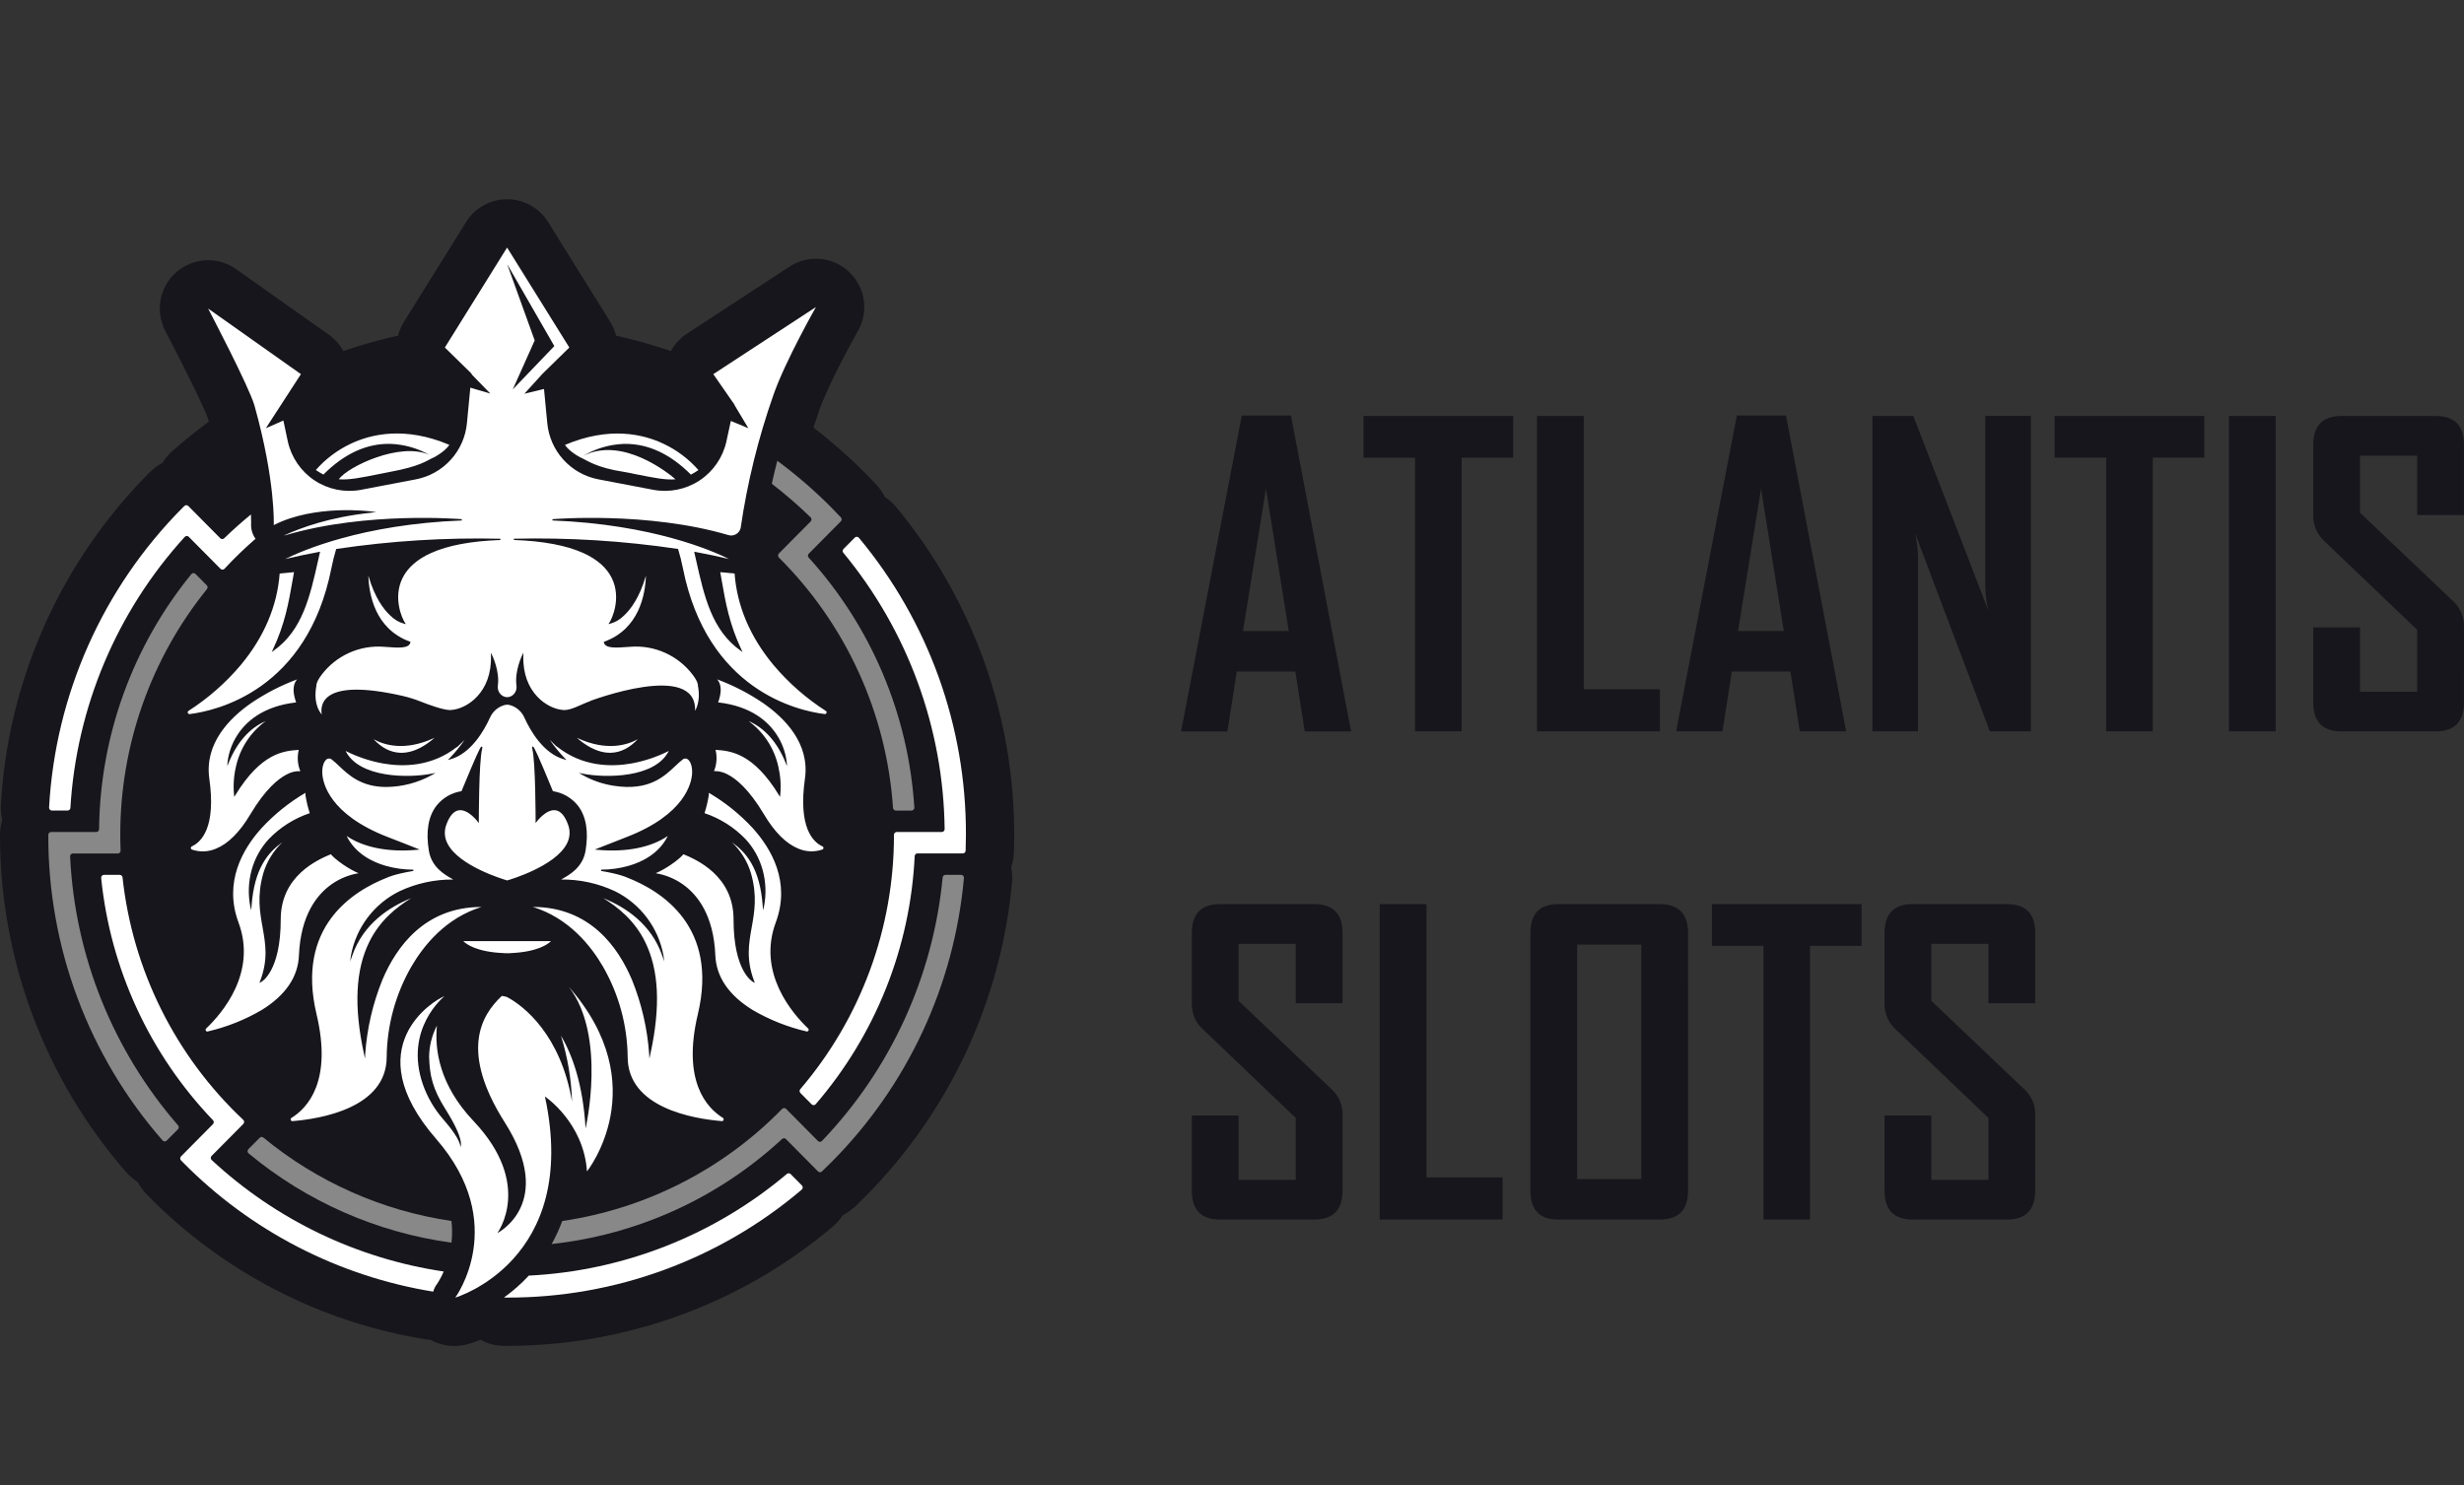
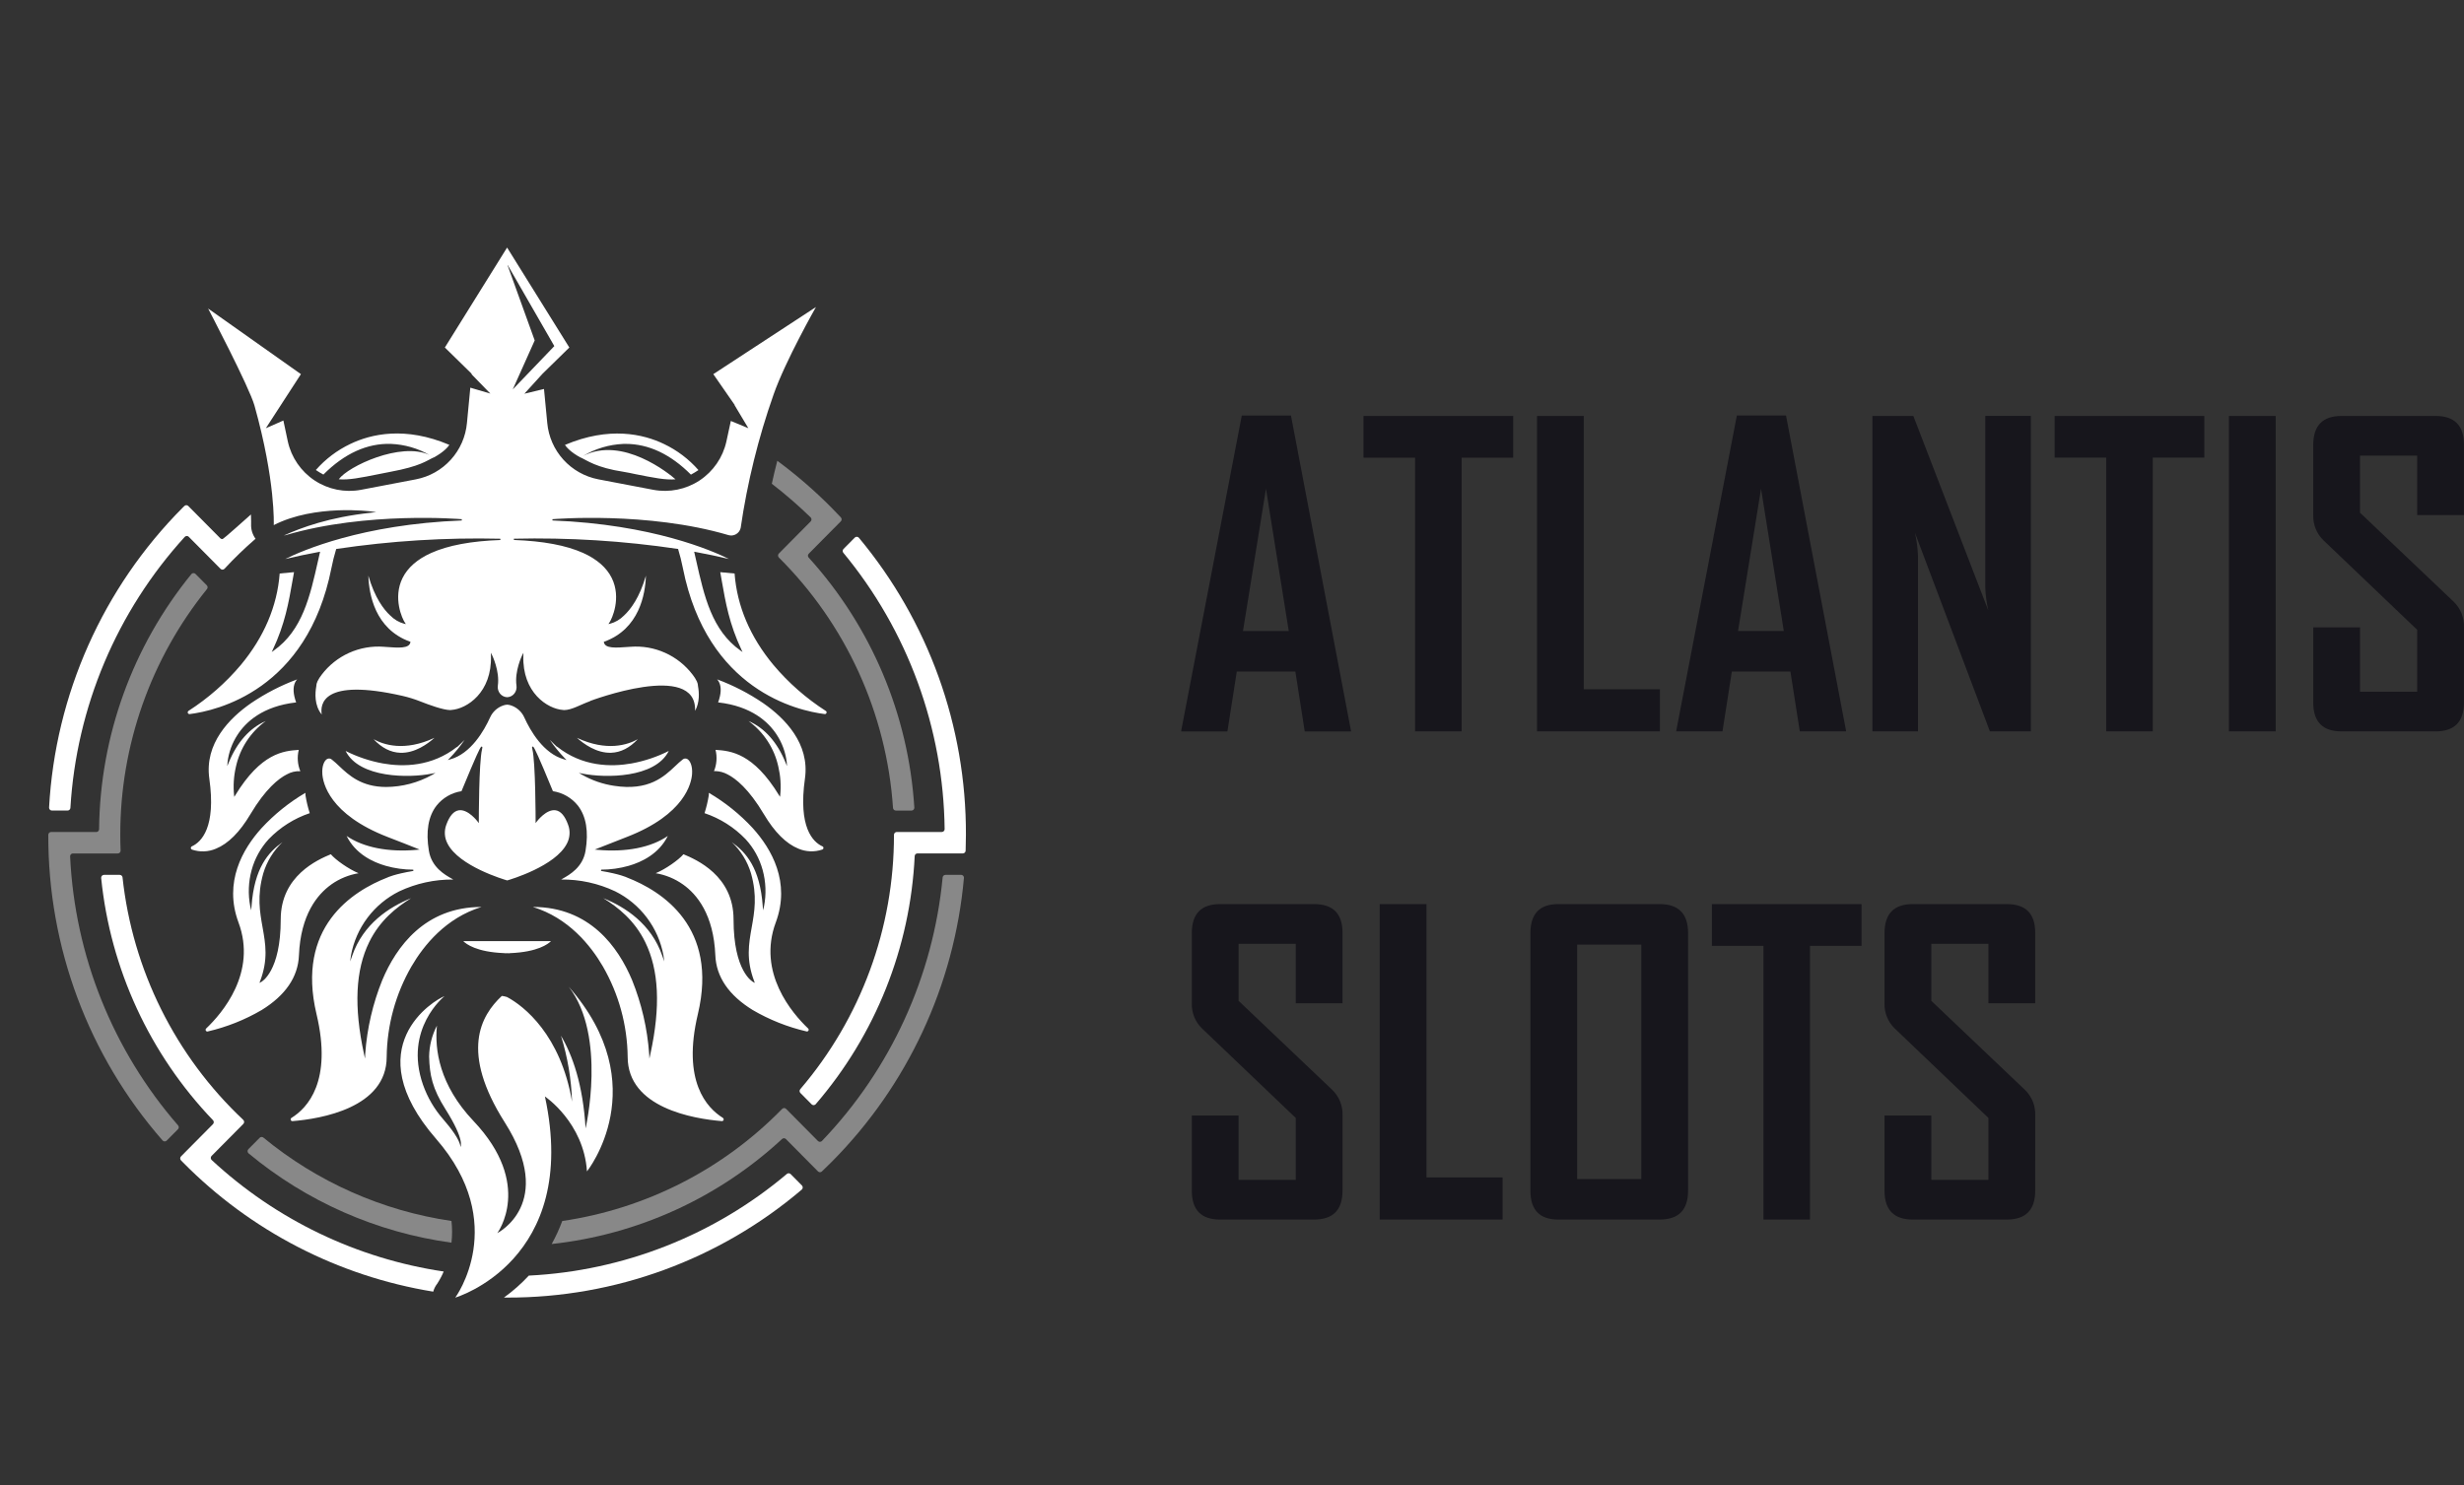
<svg xmlns="http://www.w3.org/2000/svg" width="136" height="82" viewBox="0 0 136 82" fill="none">
  <rect x="0" y="0" width="136" height="82" fill="#333333" stroke="none" />
-   <path d="M55.979 46.088C55.984 39.475 53.676 33.07 49.455 27.981C49.444 27.968 49.434 27.956 49.423 27.944L49.421 27.941C49.362 27.874 49.301 27.81 49.236 27.749C49.233 27.746 49.23 27.744 49.227 27.741C49.178 27.695 49.127 27.653 49.075 27.611C49.061 27.599 49.047 27.586 49.031 27.574C48.969 27.525 48.904 27.48 48.838 27.436C48.714 27.184 48.553 26.952 48.361 26.747C48.135 26.505 47.958 26.32 47.791 26.154C46.886 25.241 45.919 24.389 44.899 23.606C44.997 23.298 45.102 22.984 45.213 22.665C45.681 21.325 46.918 19.038 47.355 18.27C47.651 17.75 47.763 17.146 47.674 16.554C47.585 15.963 47.3 15.418 46.864 15.008C46.428 14.598 45.867 14.347 45.271 14.295C44.675 14.242 44.079 14.392 43.578 14.719L37.912 18.424C37.544 18.665 37.241 18.994 37.031 19.381C36.04 19.04 35.03 18.757 34.007 18.532C33.94 18.265 33.833 18.011 33.688 17.777L30.253 12.258C30.014 11.873 29.68 11.556 29.284 11.335C28.888 11.116 28.442 11 27.989 11C27.536 11 27.09 11.116 26.694 11.335C26.298 11.556 25.965 11.873 25.725 12.258L22.29 17.777C22.146 18.01 22.038 18.264 21.972 18.53C20.948 18.755 19.939 19.039 18.948 19.379C18.754 19.021 18.481 18.712 18.148 18.477L13.026 14.855C12.537 14.509 11.946 14.338 11.349 14.369C10.751 14.4 10.181 14.631 9.73 15.026C9.28 15.42 8.975 15.955 8.865 16.543C8.756 17.132 8.847 17.74 9.125 18.27C10.119 20.165 11.3 22.561 11.483 23.122C11.498 23.174 11.511 23.225 11.525 23.276C10.825 23.791 10.142 24.341 9.489 24.922C9.287 25.104 9.112 25.314 8.971 25.546C8.726 25.675 8.501 25.84 8.304 26.035L8.282 26.057C8.249 26.089 8.217 26.12 8.189 26.149C3.333 31.047 0.437 37.553 0.047 44.439C0.032 44.716 0.058 44.993 0.125 45.263C0.045 45.522 0.003 45.791 2.2057e-05 46.062C2.2057e-05 46.07 2.2057e-05 46.083 2.2057e-05 46.09C-0.009 52.94 2.469 59.561 6.973 64.722C7.155 64.926 7.365 65.103 7.597 65.247C7.722 65.492 7.883 65.716 8.075 65.913L8.095 65.934C8.128 65.969 8.162 66.003 8.188 66.03C12.316 70.226 17.674 72.997 23.485 73.938C23.577 73.953 23.67 73.962 23.763 73.967C24.169 74.191 24.626 74.308 25.09 74.308C25.357 74.308 25.623 74.269 25.879 74.194C26.096 74.128 26.309 74.05 26.519 73.962C26.914 74.183 27.36 74.299 27.814 74.3H27.991C34.577 74.299 40.95 71.963 45.976 67.707C45.981 67.703 45.985 67.7 45.99 67.695C46.197 67.517 46.376 67.31 46.523 67.08C46.771 66.956 47 66.795 47.2 66.604C47.375 66.438 47.581 66.24 47.789 66.029C52.405 61.366 55.257 55.244 55.859 48.711L55.861 48.685C55.883 48.418 55.865 48.148 55.81 47.886C55.903 47.617 55.953 47.336 55.962 47.052C55.974 46.699 55.979 46.384 55.979 46.088Z" fill="#17161C" />
  <path d="M14.332 62.813L13.71 63.44C13.681 63.47 13.664 63.51 13.664 63.551C13.664 63.593 13.681 63.633 13.71 63.662C13.713 63.666 13.716 63.669 13.72 63.672C16.918 66.332 20.798 68.04 24.919 68.603C24.964 68.205 24.964 67.803 24.919 67.405C21.105 66.845 17.515 65.253 14.539 62.803C14.509 62.778 14.472 62.765 14.433 62.767C14.395 62.769 14.358 62.786 14.332 62.813L14.332 62.813Z" fill="#888888" />
  <path d="M42.903 25.437C42.786 25.889 42.686 26.315 42.6 26.707C43.35 27.283 44.065 27.903 44.743 28.563C44.773 28.592 44.79 28.632 44.79 28.673C44.791 28.715 44.775 28.755 44.746 28.785L44.745 28.786L43.715 29.824L42.989 30.558C42.96 30.587 42.944 30.627 42.944 30.668C42.944 30.709 42.96 30.749 42.989 30.778C46.697 34.469 48.937 39.382 49.29 44.602C49.293 44.641 49.31 44.678 49.338 44.705C49.367 44.732 49.404 44.747 49.443 44.748H50.31C50.331 44.748 50.351 44.744 50.37 44.736C50.389 44.728 50.406 44.717 50.421 44.702C50.435 44.688 50.446 44.67 50.454 44.651C50.462 44.633 50.466 44.612 50.466 44.592V44.581C50.145 39.453 48.088 34.586 44.634 30.781C44.607 30.752 44.593 30.713 44.593 30.673C44.594 30.634 44.611 30.595 44.639 30.567L45.806 29.389L46.408 28.782C46.437 28.753 46.453 28.715 46.454 28.674C46.455 28.634 46.439 28.594 46.412 28.565C46.243 28.384 46.072 28.204 45.897 28.029C44.966 27.089 43.965 26.224 42.902 25.438V25.436L42.903 25.437Z" fill="#888888" />
  <path d="M53.052 48.298H52.182C52.144 48.299 52.106 48.313 52.078 48.339C52.05 48.366 52.032 48.401 52.029 48.44C51.508 53.901 49.162 59.026 45.368 62.988C45.353 63.003 45.337 63.014 45.318 63.023C45.299 63.031 45.279 63.035 45.258 63.035C45.238 63.036 45.217 63.032 45.198 63.024C45.179 63.016 45.162 63.005 45.148 62.991L45.146 62.989L44.117 61.951L43.907 61.74L43.615 61.445L43.389 61.217C43.375 61.202 43.358 61.191 43.339 61.183C43.321 61.175 43.3 61.171 43.28 61.171C43.26 61.171 43.24 61.175 43.221 61.183C43.202 61.191 43.185 61.202 43.171 61.217C39.914 64.556 35.649 66.731 31.034 67.407C30.872 67.844 30.677 68.269 30.45 68.677C35.202 68.161 39.661 66.128 43.167 62.878C43.196 62.851 43.235 62.837 43.274 62.837C43.314 62.838 43.352 62.855 43.38 62.883L44.795 64.311L45.149 64.668C45.177 64.696 45.215 64.713 45.256 64.714C45.296 64.714 45.335 64.699 45.364 64.671C45.543 64.501 45.721 64.329 45.896 64.152C50.089 59.938 52.675 54.389 53.204 48.468C53.206 48.447 53.204 48.427 53.198 48.407C53.192 48.388 53.182 48.369 53.169 48.353C53.155 48.338 53.139 48.325 53.121 48.315C53.103 48.306 53.083 48.3 53.062 48.298C53.058 48.297 53.054 48.297 53.049 48.298L53.052 48.298Z" fill="#888888" />
  <path d="M43.638 64.817C43.611 64.79 43.575 64.773 43.536 64.772C43.498 64.77 43.46 64.783 43.431 64.808C39.426 68.189 34.422 70.161 29.188 70.421C28.772 70.87 28.311 71.276 27.814 71.634H27.991C33.948 71.648 39.715 69.534 44.252 65.674C44.283 65.646 44.303 65.608 44.306 65.566C44.309 65.525 44.296 65.483 44.269 65.451C44.266 65.448 44.264 65.445 44.261 65.443L43.639 64.815L43.638 64.817Z" fill="white" />
  <path d="M47.408 29.689C47.394 29.673 47.378 29.66 47.36 29.651C47.342 29.641 47.322 29.636 47.301 29.634C47.281 29.632 47.26 29.635 47.24 29.641C47.221 29.648 47.203 29.658 47.187 29.671C47.184 29.674 47.182 29.676 47.179 29.679L46.557 30.307C46.529 30.335 46.513 30.372 46.512 30.41C46.51 30.449 46.523 30.487 46.548 30.517C50.102 34.812 52.075 40.197 52.139 45.772C52.139 45.813 52.123 45.853 52.094 45.883C52.065 45.913 52.026 45.93 51.984 45.93H49.497C49.477 45.93 49.456 45.934 49.438 45.943C49.419 45.95 49.402 45.962 49.387 45.977C49.373 45.991 49.361 46.008 49.354 46.028C49.346 46.047 49.342 46.067 49.342 46.087V46.089C49.35 51.236 47.515 56.216 44.171 60.128C44.145 60.157 44.132 60.196 44.133 60.235C44.134 60.274 44.15 60.311 44.178 60.339L44.797 60.965C44.812 60.979 44.829 60.991 44.847 60.998C44.866 61.006 44.886 61.011 44.907 61.011C44.927 61.011 44.947 61.006 44.966 60.998C44.985 60.991 45.002 60.979 45.016 60.965C45.019 60.962 45.021 60.959 45.024 60.956C48.322 57.129 50.245 52.308 50.486 47.261C50.488 47.221 50.505 47.184 50.533 47.157C50.562 47.129 50.599 47.113 50.639 47.113H53.143C53.183 47.113 53.222 47.097 53.251 47.069C53.28 47.041 53.297 47.002 53.298 46.962C53.308 46.671 53.314 46.38 53.314 46.088C53.334 40.096 51.241 34.289 47.405 29.686L47.408 29.689Z" fill="white" />
-   <path d="M2.866 44.746H3.733C3.772 44.746 3.81 44.731 3.838 44.703C3.867 44.676 3.884 44.639 3.886 44.6C4.218 39.038 6.445 33.759 10.196 29.64C10.21 29.625 10.227 29.612 10.245 29.604C10.264 29.595 10.284 29.59 10.305 29.59C10.325 29.589 10.345 29.592 10.365 29.599C10.384 29.607 10.402 29.618 10.416 29.632L10.42 29.636L11.866 31.094L12.171 31.402C12.185 31.416 12.202 31.428 12.221 31.436C12.24 31.443 12.26 31.448 12.28 31.448C12.3 31.448 12.32 31.443 12.339 31.436C12.357 31.428 12.374 31.416 12.388 31.402L12.393 31.397C12.933 30.814 13.504 30.262 14.105 29.743C13.933 29.509 13.847 29.223 13.86 28.932C13.86 28.912 13.865 28.73 13.851 28.401C13.343 28.816 12.851 29.254 12.374 29.716C12.345 29.745 12.306 29.761 12.266 29.76C12.225 29.76 12.186 29.743 12.158 29.715L11.124 28.672L10.915 28.461L10.801 28.346L10.393 27.935C10.379 27.92 10.362 27.909 10.343 27.901C10.324 27.893 10.304 27.889 10.284 27.889C10.264 27.889 10.244 27.893 10.225 27.901C10.206 27.909 10.189 27.92 10.175 27.935C10.144 27.965 10.113 27.995 10.082 28.026C5.677 32.454 3.053 38.346 2.709 44.581C2.708 44.602 2.711 44.622 2.718 44.642C2.725 44.661 2.735 44.679 2.749 44.694C2.762 44.709 2.779 44.722 2.797 44.731C2.816 44.74 2.836 44.745 2.856 44.746H2.864L2.866 44.746Z" fill="white" />
+   <path d="M2.866 44.746H3.733C3.772 44.746 3.81 44.731 3.838 44.703C3.867 44.676 3.884 44.639 3.886 44.6C4.218 39.038 6.445 33.759 10.196 29.64C10.21 29.625 10.227 29.612 10.245 29.604C10.264 29.595 10.284 29.59 10.305 29.59C10.325 29.589 10.345 29.592 10.365 29.599C10.384 29.607 10.402 29.618 10.416 29.632L10.42 29.636L11.866 31.094L12.171 31.402C12.185 31.416 12.202 31.428 12.221 31.436C12.24 31.443 12.26 31.448 12.28 31.448C12.3 31.448 12.32 31.443 12.339 31.436C12.357 31.428 12.374 31.416 12.388 31.402L12.393 31.397C12.933 30.814 13.504 30.262 14.105 29.743C13.933 29.509 13.847 29.223 13.86 28.932C13.86 28.912 13.865 28.73 13.851 28.401C12.345 29.745 12.306 29.761 12.266 29.76C12.225 29.76 12.186 29.743 12.158 29.715L11.124 28.672L10.915 28.461L10.801 28.346L10.393 27.935C10.379 27.92 10.362 27.909 10.343 27.901C10.324 27.893 10.304 27.889 10.284 27.889C10.264 27.889 10.244 27.893 10.225 27.901C10.206 27.909 10.189 27.92 10.175 27.935C10.144 27.965 10.113 27.995 10.082 28.026C5.677 32.454 3.053 38.346 2.709 44.581C2.708 44.602 2.711 44.622 2.718 44.642C2.725 44.661 2.735 44.679 2.749 44.694C2.762 44.709 2.779 44.722 2.797 44.731C2.816 44.74 2.836 44.745 2.856 44.746H2.864L2.866 44.746Z" fill="white" />
  <path d="M24.121 70.885C24.265 70.666 24.388 70.435 24.49 70.195C19.698 69.483 15.233 67.337 11.683 64.039C11.653 64.011 11.635 63.971 11.633 63.93C11.632 63.888 11.647 63.848 11.675 63.817L11.679 63.813L12.706 62.778L13.43 62.047C13.459 62.018 13.475 61.978 13.475 61.938C13.475 61.897 13.459 61.857 13.43 61.828L13.426 61.823C9.68 58.299 7.317 53.551 6.763 48.437C6.759 48.399 6.742 48.364 6.713 48.339C6.685 48.313 6.648 48.298 6.61 48.298H5.739C5.719 48.298 5.699 48.302 5.68 48.31C5.661 48.318 5.644 48.329 5.629 48.344C5.615 48.358 5.603 48.376 5.596 48.395C5.588 48.414 5.584 48.434 5.584 48.454C5.584 48.46 5.584 48.465 5.584 48.471C6.092 53.491 8.265 58.198 11.756 61.842C11.784 61.871 11.8 61.91 11.799 61.951C11.799 61.992 11.783 62.031 11.754 62.06L10.302 63.525L9.991 63.839C9.962 63.869 9.946 63.908 9.946 63.95C9.946 63.991 9.962 64.03 9.991 64.06C10.02 64.091 10.051 64.122 10.082 64.153C13.815 67.946 18.659 70.451 23.912 71.307C23.954 71.154 24.024 71.011 24.119 70.885H24.121Z" fill="white" />
  <path d="M3.87 47.279C3.868 47.238 3.882 47.197 3.91 47.167C3.938 47.136 3.977 47.118 4.018 47.116H6.502C6.523 47.116 6.543 47.112 6.562 47.104C6.58 47.096 6.597 47.085 6.612 47.07C6.626 47.056 6.638 47.039 6.645 47.02C6.653 47.001 6.657 46.981 6.657 46.961V46.954C6.645 46.668 6.639 46.381 6.639 46.091C6.632 41.153 8.321 36.362 11.424 32.52C11.448 32.49 11.46 32.453 11.458 32.414C11.456 32.376 11.44 32.339 11.413 32.312L10.791 31.685C10.777 31.67 10.759 31.659 10.741 31.651C10.722 31.643 10.701 31.639 10.681 31.639C10.66 31.639 10.64 31.643 10.621 31.651C10.602 31.659 10.585 31.67 10.571 31.685C10.567 31.688 10.564 31.691 10.562 31.695C7.317 35.676 5.522 40.642 5.469 45.777C5.469 45.818 5.453 45.857 5.424 45.886C5.395 45.915 5.356 45.931 5.315 45.932H2.821C2.78 45.932 2.741 45.948 2.712 45.977C2.683 46.006 2.666 46.045 2.666 46.086V46.091C2.646 52.294 4.888 58.292 8.974 62.96C8.987 62.975 9.003 62.988 9.022 62.997C9.04 63.006 9.06 63.012 9.08 63.013C9.101 63.014 9.121 63.012 9.14 63.005C9.16 62.999 9.178 62.988 9.193 62.975C9.196 62.973 9.198 62.971 9.2 62.968L9.822 62.341C9.85 62.313 9.866 62.275 9.867 62.236C9.869 62.196 9.855 62.157 9.829 62.128C6.228 57.989 4.129 52.758 3.87 47.279Z" fill="#888888" />
  <path d="M32.322 62.3C32.178 59.879 31.602 58.255 30.962 57.178C31.33 58.358 31.536 59.583 31.574 60.818C30.95 57.136 28.919 55.54 27.991 55.045C27.984 55.042 27.977 55.039 27.97 55.037C27.881 55.01 27.79 54.991 27.698 54.981C26.528 56.075 25.39 58.067 27.861 61.963C30.702 66.441 27.449 68.074 27.449 68.074C27.449 68.074 29.46 65.395 26.134 61.885C24.245 59.891 23.986 57.938 24.116 56.623C23.843 57.148 23.695 57.73 23.685 58.322C23.712 59.356 23.866 60.092 24.588 61.235C25.691 62.985 25.413 63.316 25.413 63.316C25.396 62.929 24.853 62.239 24.47 61.798C23.977 61.237 23.596 60.586 23.347 59.882C22.267 56.792 24.536 54.993 24.536 54.993C23.969 55.202 19.649 57.79 24.072 62.873C28.144 67.553 25.128 71.636 25.128 71.636C25.128 71.636 32.037 69.607 30.077 60.532C30.077 60.532 32.217 61.963 32.398 64.668C32.398 64.668 36.188 59.935 31.392 54.474C33.506 57.205 32.32 62.302 32.32 62.302L32.322 62.3ZM32.041 25.258C32.043 25.257 32.045 25.256 32.047 25.255C32.401 25.411 32.886 25.815 34.448 26.052C34.663 26.084 34.859 26.133 35.046 26.17C36.093 26.379 36.744 26.509 37.284 26.46C36.956 26.167 34.355 24.045 32.181 25.173C32.854 24.77 33.616 24.541 34.4 24.507C34.444 24.505 34.488 24.505 34.532 24.505C35.801 24.505 37.012 25.075 38.135 26.202C38.278 26.126 38.417 26.042 38.551 25.951C38.022 25.347 37.374 24.857 36.648 24.511C35.504 23.961 33.629 23.526 31.183 24.562C31.243 24.656 31.461 24.942 32.043 25.259L32.041 25.258ZM18.284 48.828C18.733 48.51 19.248 48.298 19.791 48.207C19.247 47.983 18.516 47.467 18.26 47.159C17.547 47.458 15.495 48.343 15.495 50.754C15.495 53.635 14.446 54.197 14.401 54.22L14.32 54.261L14.353 54.176C14.81 52.976 14.657 52.115 14.494 51.202C14.341 50.341 14.181 49.451 14.531 48.215C14.727 47.558 15.093 46.965 15.591 46.493C14.818 47.047 14.034 47.902 13.883 50.035L13.867 50.256L13.814 50.041C13.684 49.373 13.71 48.684 13.89 48.028C14.063 47.393 14.387 46.809 14.833 46.324C15.461 45.672 16.238 45.18 17.096 44.891C16.991 44.565 16.912 44.231 16.859 43.893V43.768C15.958 44.296 15.141 44.954 14.433 45.721C13.398 46.867 12.338 48.701 13.164 50.925C14.195 53.697 12.259 55.943 11.379 56.779C11.363 56.794 11.353 56.813 11.35 56.834C11.346 56.855 11.35 56.877 11.36 56.895C11.37 56.914 11.385 56.929 11.405 56.938C11.424 56.947 11.445 56.949 11.466 56.943C12.513 56.7 13.517 56.301 14.445 55.758C15.761 54.946 16.452 53.931 16.5 52.743C16.593 50.488 17.523 49.371 18.284 48.83L18.284 48.828ZM21.583 24.506C22.329 24.537 23.057 24.746 23.705 25.116C22.115 24.376 19.212 25.747 18.698 26.458C19.238 26.508 19.889 26.378 20.936 26.168C21.121 26.132 21.32 26.089 21.534 26.05C23.224 25.737 23.535 25.433 23.936 25.253C23.938 25.253 23.941 25.256 23.942 25.256C24.523 24.939 24.742 24.653 24.802 24.559C22.354 23.522 20.479 23.959 19.333 24.51C18.609 24.855 17.962 25.344 17.433 25.947C17.567 26.039 17.706 26.123 17.85 26.199C19.011 25.034 20.267 24.463 21.585 24.505L21.583 24.506ZM27.934 52.624C27.952 52.624 27.97 52.624 27.988 52.622H27.994C28.011 52.622 28.03 52.622 28.048 52.624C28.074 52.624 28.098 52.626 28.125 52.626V52.619H28.158C29.681 52.557 30.254 52.114 30.411 51.957H25.571C25.728 52.114 26.3 52.558 27.824 52.618H27.857V52.625C27.884 52.625 27.909 52.625 27.934 52.623V52.624ZM13.818 44.955C14.656 43.548 15.377 42.979 15.834 42.749C16.06 42.622 16.317 42.561 16.576 42.575C16.423 42.202 16.393 41.79 16.49 41.398C15.652 41.451 14.408 41.572 12.983 43.908L12.932 43.992L12.919 43.895C12.867 43.371 12.902 42.842 13.022 42.33C13.243 41.316 13.828 40.419 14.667 39.807C13.787 40.187 13.086 40.972 12.626 42.096L12.546 42.294L12.559 42.081C12.622 41.541 12.81 41.024 13.107 40.57C13.562 39.865 14.492 38.986 16.346 38.777C16.18 38.316 16.16 37.947 16.287 37.676C16.316 37.614 16.355 37.556 16.401 37.506C15.505 37.839 14.652 38.279 13.86 38.816C12.658 39.651 11.281 41.052 11.553 42.981C11.935 45.68 11.113 46.486 10.588 46.725C10.571 46.733 10.556 46.746 10.547 46.763C10.537 46.779 10.532 46.798 10.533 46.817C10.534 46.836 10.541 46.855 10.553 46.87C10.564 46.885 10.58 46.897 10.598 46.903C11.029 47.05 11.499 47.032 11.918 46.853C12.593 46.579 13.232 45.941 13.818 44.955L13.818 44.955ZM45.395 46.725C44.87 46.485 44.047 45.679 44.429 42.98C44.702 41.052 43.326 39.652 42.123 38.816C41.332 38.278 40.479 37.838 39.583 37.505C39.629 37.555 39.667 37.613 39.696 37.675C39.823 37.945 39.804 38.314 39.637 38.776C41.492 38.985 42.421 39.865 42.876 40.568C43.173 41.023 43.361 41.54 43.424 42.079L43.438 42.292L43.357 42.095C42.898 40.97 42.197 40.185 41.317 39.806C42.155 40.417 42.741 41.315 42.961 42.328C43.081 42.841 43.117 43.37 43.065 43.894L43.051 43.99L43.001 43.907C41.575 41.57 40.331 41.45 39.494 41.396C39.591 41.788 39.561 42.2 39.408 42.574C39.436 42.571 39.464 42.569 39.492 42.569C39.722 42.577 39.947 42.637 40.15 42.747C40.607 42.976 41.327 43.545 42.165 44.953C42.751 45.938 43.391 46.576 44.066 46.85C44.484 47.029 44.955 47.047 45.386 46.9C45.404 46.894 45.42 46.883 45.431 46.867C45.443 46.851 45.449 46.833 45.45 46.813C45.451 46.794 45.446 46.776 45.437 46.76C45.427 46.743 45.412 46.73 45.395 46.723L45.395 46.725ZM42.819 50.924C43.645 48.7 42.585 46.867 41.55 45.72C40.842 44.953 40.025 44.295 39.124 43.768V43.893C39.07 44.231 38.991 44.564 38.887 44.891C39.746 45.18 40.522 45.671 41.15 46.324C41.597 46.808 41.92 47.392 42.094 48.028C42.274 48.684 42.3 49.373 42.169 50.041L42.116 50.255L42.1 50.034C41.95 47.901 41.164 47.046 40.393 46.493C40.891 46.964 41.256 47.558 41.452 48.215C41.802 49.45 41.643 50.341 41.489 51.202C41.327 52.113 41.173 52.974 41.63 54.175L41.663 54.26L41.582 54.219C41.538 54.197 40.488 53.634 40.488 50.754C40.488 48.342 38.436 47.457 37.723 47.159C37.467 47.466 36.735 47.983 36.192 48.207C36.735 48.297 37.25 48.509 37.699 48.828C38.462 49.368 39.39 50.485 39.483 52.74C39.532 53.929 40.224 54.943 41.538 55.755C42.466 56.298 43.471 56.698 44.518 56.941C44.538 56.946 44.56 56.944 44.579 56.936C44.598 56.927 44.614 56.912 44.623 56.893C44.634 56.874 44.637 56.853 44.634 56.832C44.63 56.811 44.62 56.792 44.604 56.777C43.724 55.94 41.789 53.696 42.819 50.922L42.819 50.924ZM45.579 39.247C44.496 38.551 43.523 37.698 42.694 36.714C41.405 35.166 40.682 33.466 40.545 31.661L39.754 31.587C39.78 31.731 39.806 31.875 39.83 32.018C40.049 33.27 40.255 34.452 40.927 35.875L40.984 35.995L40.875 35.918C39.291 34.798 38.869 32.924 38.424 30.941C38.392 30.797 38.359 30.654 38.326 30.51L38.314 30.458L38.367 30.467C39.008 30.585 39.636 30.717 40.237 30.861C39.326 30.406 36.01 28.949 30.494 28.733L30.492 28.663C30.544 28.658 35.743 28.223 40.206 29.541C40.273 29.561 40.344 29.568 40.415 29.56C40.485 29.553 40.553 29.531 40.615 29.497C40.677 29.463 40.731 29.418 40.776 29.363C40.82 29.307 40.853 29.244 40.872 29.176C40.876 29.164 40.879 29.151 40.882 29.138C41.248 26.634 41.855 24.171 42.696 21.784C43.349 19.916 45.037 16.95 45.037 16.95L39.371 20.655L40.549 22.353L40.545 22.368L41.306 23.64L40.339 23.239L40.093 24.373C39.898 25.254 39.368 26.025 38.615 26.523C37.862 27.02 36.946 27.206 36.059 27.04L33.022 26.461C32.279 26.317 31.603 25.936 31.095 25.376C30.587 24.815 30.275 24.105 30.206 23.352L30.026 21.474L28.942 21.736L29.946 20.632L31.424 19.185L27.989 13.666L24.554 19.185L26.032 20.633L26.029 20.663L27.064 21.728L25.959 21.402L25.773 23.353C25.704 24.106 25.392 24.817 24.884 25.377C24.376 25.938 23.7 26.319 22.957 26.462L19.921 27.041C19.034 27.207 18.117 27.021 17.364 26.524C16.612 26.026 16.082 25.255 15.887 24.375L15.641 23.215L14.673 23.641L16.609 20.655L11.487 17.033C11.487 17.033 13.758 21.364 14.046 22.39C15.217 26.565 15.11 28.989 15.11 28.989C17.382 27.825 20.451 28.232 20.481 28.235L20.766 28.275L20.48 28.305C18.154 28.556 16.634 29.129 15.67 29.561C15.705 29.558 15.74 29.551 15.774 29.542C20.237 28.223 25.437 28.658 25.489 28.663L25.487 28.733C19.97 28.949 16.654 30.407 15.744 30.861C16.345 30.717 16.974 30.586 17.615 30.468L17.668 30.458L17.656 30.509C17.623 30.653 17.59 30.797 17.558 30.94C17.113 32.924 16.691 34.798 15.107 35.918L14.998 35.995L15.055 35.874C15.727 34.452 15.933 33.269 16.152 32.017C16.177 31.874 16.203 31.731 16.229 31.586L15.437 31.66C15.299 33.464 14.577 35.165 13.289 36.713C12.459 37.697 11.486 38.55 10.404 39.245C10.383 39.259 10.368 39.281 10.363 39.306C10.357 39.331 10.362 39.357 10.376 39.379C10.385 39.394 10.399 39.406 10.415 39.413C10.431 39.421 10.449 39.424 10.467 39.422C11.964 39.236 16.956 38.106 18.293 31.361C18.361 31.013 18.447 30.669 18.55 30.329L18.557 30.308L18.578 30.304C21.57 29.858 24.594 29.67 27.618 29.741V29.812C26.014 29.867 24.727 30.108 23.794 30.529C23.03 30.873 22.5 31.339 22.217 31.913C21.677 33.007 22.197 34.157 22.355 34.383L22.403 34.452L22.32 34.437C22.024 34.358 21.755 34.2 21.541 33.981C21.176 33.646 20.683 32.995 20.332 31.781C20.364 32.81 20.697 34.722 22.629 35.423L22.657 35.434L22.651 35.465C22.578 35.809 22.009 35.767 21.288 35.714L21.183 35.706C20.527 35.656 19.869 35.771 19.27 36.041C18.671 36.311 18.148 36.727 17.752 37.251C17.662 37.364 17.585 37.486 17.522 37.617V37.619C17.482 37.701 17.459 37.792 17.457 37.884V37.89C17.39 38.258 17.343 38.943 17.758 39.444C17.669 38.894 17.766 37.406 22.212 38.416C22.546 38.492 22.873 38.594 23.191 38.719C23.668 38.908 24.462 39.198 24.851 39.2C24.872 39.196 24.894 39.193 24.916 39.193C25.76 39.135 27.164 38.238 27.098 36.194L27.093 36.034L27.165 36.178C27.169 36.187 27.591 37.05 27.478 37.852C27.467 37.93 27.472 38.009 27.493 38.085C27.514 38.161 27.55 38.232 27.6 38.294C27.647 38.352 27.706 38.399 27.772 38.433C27.839 38.467 27.912 38.486 27.986 38.49H27.998C28.073 38.487 28.146 38.467 28.213 38.433C28.279 38.399 28.338 38.352 28.385 38.294C28.435 38.232 28.471 38.161 28.492 38.085C28.513 38.009 28.518 37.93 28.507 37.852C28.393 37.05 28.815 36.186 28.82 36.178L28.891 36.034L28.886 36.194C28.82 38.239 30.226 39.134 31.068 39.193C31.09 39.193 31.112 39.196 31.134 39.2C31.566 39.198 32.044 38.895 32.58 38.705L32.567 38.7C32.567 38.7 38.482 36.457 38.363 39.245C38.63 38.773 38.587 38.21 38.527 37.889V37.883C38.525 37.792 38.503 37.703 38.465 37.62L38.463 37.617C38.4 37.487 38.322 37.363 38.232 37.25C37.835 36.726 37.313 36.31 36.713 36.04C36.114 35.77 35.456 35.655 34.801 35.706L34.696 35.713C33.975 35.766 33.407 35.808 33.333 35.464L33.326 35.433L33.355 35.423C35.286 34.721 35.619 32.809 35.651 31.78C35.301 32.995 34.806 33.644 34.443 33.98C34.229 34.199 33.959 34.357 33.663 34.436L33.581 34.451L33.629 34.382C33.786 34.156 34.306 33.006 33.767 31.912C33.484 31.337 32.952 30.873 32.189 30.527C31.256 30.107 29.97 29.866 28.365 29.81V29.74C31.389 29.669 34.413 29.858 37.405 30.303L37.427 30.306L37.433 30.328C37.532 30.653 37.619 31.001 37.691 31.36C39.028 38.105 44.018 39.235 45.517 39.42C45.538 39.424 45.56 39.419 45.579 39.408C45.597 39.396 45.611 39.379 45.618 39.358C45.625 39.337 45.626 39.315 45.619 39.294C45.612 39.274 45.598 39.256 45.579 39.244L45.579 39.247ZM28.301 21.499L29.513 18.794L27.992 14.581L30.596 19.106L28.301 21.499ZM39.901 61.714C39.007 61.161 37.639 59.684 38.518 55.988C39.661 51.187 36.552 49.198 34.599 48.44C34.592 48.436 34.227 48.257 33.173 48.08L33.18 48.01C33.696 48.01 34.209 47.938 34.705 47.797C35.424 47.59 36.369 47.137 36.86 46.15C35.932 46.787 34.555 47.059 32.974 46.915L32.829 46.902L32.964 46.847C33.358 46.687 33.868 46.489 34.599 46.205C37.813 44.959 38.167 43.222 38.199 42.721C38.228 42.271 38.086 41.985 37.932 41.901C37.892 41.879 37.846 41.87 37.801 41.875C37.756 41.88 37.714 41.899 37.68 41.929C37.538 42.043 37.401 42.163 37.272 42.29C36.652 42.876 35.803 43.678 33.892 43.381C33.274 43.289 32.678 43.084 32.134 42.775L31.951 42.669L32.158 42.71C33.403 42.958 36.159 42.966 36.913 41.457C36.265 41.783 35.574 42.015 34.86 42.146C33.751 42.344 32.147 42.338 30.742 41.214L30.751 41.236L30.634 41.127C30.548 41.043 30.452 40.951 30.346 40.846C30.594 41.208 30.872 41.548 31.177 41.864L31.27 41.958L31.144 41.923C29.997 41.608 29.27 40.339 28.94 39.61C28.873 39.459 28.775 39.322 28.653 39.209C28.532 39.096 28.388 39.008 28.232 38.952C28.161 38.925 28.087 38.908 28.011 38.903H27.975C27.9 38.909 27.827 38.925 27.757 38.952C27.6 39.008 27.457 39.096 27.335 39.209C27.214 39.322 27.116 39.459 27.049 39.61C26.718 40.339 25.991 41.609 24.845 41.923L24.718 41.958L24.811 41.864C25.116 41.549 25.395 41.208 25.643 40.846C25.536 40.951 25.442 41.044 25.354 41.127L25.218 41.255L25.233 41.226C23.831 42.338 22.235 42.343 21.129 42.146C20.416 42.015 19.724 41.783 19.076 41.458C19.831 42.966 22.587 42.958 23.832 42.71L24.039 42.669L23.856 42.776C23.079 43.209 22.206 43.439 21.316 43.446C19.941 43.446 19.247 42.789 18.718 42.29C18.589 42.163 18.452 42.042 18.31 41.929C18.276 41.899 18.234 41.88 18.189 41.875C18.143 41.87 18.098 41.879 18.058 41.9C17.904 41.984 17.762 42.271 17.791 42.72C17.822 43.223 18.177 44.958 21.391 46.205C22.123 46.489 22.633 46.686 23.026 46.846L23.161 46.901L23.016 46.915C21.435 47.058 20.059 46.786 19.131 46.15C19.621 47.138 20.567 47.591 21.287 47.797C21.783 47.938 22.295 48.01 22.81 48.011L22.817 48.08C21.762 48.258 21.397 48.436 21.394 48.439C19.437 49.199 16.328 51.187 17.471 55.989C18.35 59.685 16.982 61.162 16.087 61.715C16.069 61.726 16.055 61.743 16.047 61.764C16.04 61.784 16.04 61.806 16.047 61.827C16.053 61.847 16.067 61.865 16.084 61.877C16.102 61.889 16.124 61.894 16.145 61.893C17.708 61.765 21.343 61.162 21.343 58.348C21.363 56.594 21.833 54.875 22.709 53.355C23.391 52.186 24.61 50.674 26.576 50.07H26.574C23.448 50.07 21.872 52.266 21.099 54.11C20.576 55.406 20.259 56.776 20.159 58.169L20.147 58.439L20.089 58.175C19.525 55.573 19.62 53.556 20.378 52.009C20.965 50.812 21.879 50.087 22.689 49.587C21.475 50.076 20.048 51.006 19.44 52.758L19.328 53.078L19.372 52.741C19.511 51.986 19.825 51.273 20.287 50.66C20.75 50.046 21.349 49.549 22.037 49.207C22.969 48.768 23.989 48.545 25.02 48.555C24.996 48.54 24.968 48.525 24.939 48.509C24.549 48.289 23.823 47.88 23.672 46.969C23.496 45.906 23.637 45.069 24.09 44.48C24.433 44.047 24.927 43.761 25.472 43.678C25.518 43.568 25.747 43.008 25.981 42.458C26.519 41.193 26.551 41.203 26.596 41.218C26.638 41.231 26.627 41.285 26.606 41.37C26.429 42.081 26.428 45.304 26.428 45.337V45.443L26.365 45.358C26.36 45.351 25.838 44.656 25.325 44.733C25.043 44.775 24.81 45.043 24.634 45.531C24.571 45.699 24.544 45.878 24.555 46.058C24.567 46.237 24.616 46.412 24.701 46.571C25.333 47.816 27.805 48.551 27.995 48.605C28.186 48.551 30.657 47.816 31.29 46.571C31.374 46.412 31.424 46.237 31.435 46.057C31.447 45.878 31.42 45.698 31.356 45.53C31.181 45.042 30.949 44.774 30.666 44.732C30.151 44.656 29.631 45.35 29.625 45.358L29.563 45.443V45.336C29.563 45.304 29.561 42.079 29.385 41.369C29.364 41.284 29.353 41.23 29.395 41.217C29.439 41.202 29.472 41.192 30.01 42.458C30.244 43.008 30.473 43.569 30.518 43.678C31.064 43.761 31.558 44.047 31.901 44.479C32.354 45.068 32.495 45.906 32.319 46.968C32.169 47.879 31.442 48.288 31.051 48.509C31.022 48.525 30.996 48.54 30.971 48.554C32.002 48.544 33.021 48.766 33.954 49.206C34.642 49.548 35.241 50.045 35.703 50.659C36.166 51.272 36.48 51.985 36.619 52.741L36.663 53.078L36.551 52.757C35.943 51.005 34.517 50.075 33.301 49.586C34.112 50.086 35.025 50.81 35.612 52.008C36.371 53.555 36.466 55.572 35.901 58.174L35.844 58.438L35.829 58.168C35.729 56.774 35.411 55.405 34.888 54.109C34.115 52.265 32.538 50.069 29.412 50.069H29.411C31.375 50.673 32.596 52.185 33.277 53.354C34.153 54.874 34.624 56.593 34.644 58.347C34.644 61.162 38.279 61.763 39.841 61.892C39.867 61.894 39.892 61.885 39.911 61.869C39.93 61.852 39.942 61.829 39.944 61.804C39.945 61.786 39.942 61.769 39.934 61.753C39.926 61.738 39.914 61.724 39.9 61.715L39.901 61.714ZM23.979 40.733C22.324 41.505 21.17 41.116 20.621 40.808C21.068 41.287 21.561 41.539 22.091 41.558C22.898 41.587 23.611 41.063 23.979 40.734L23.979 40.733ZM35.202 40.808C34.654 41.116 33.498 41.506 31.845 40.733C32.212 41.063 32.926 41.586 33.733 41.557C34.263 41.538 34.755 41.286 35.203 40.807L35.202 40.808Z" fill="white" />
  <path d="M74.574 40.378H72.015L71.496 37.073H68.265L67.746 40.378H65.198V40.333L68.54 22.941H71.255L74.574 40.378ZM71.133 34.836L69.875 26.98L68.606 34.836H71.133ZM83.522 25.266H80.675V40.377H78.105V25.266H75.259V22.963H83.521V25.266L83.522 25.266ZM91.619 40.377H84.835V22.963H87.416V38.051H91.619V40.377ZM101.899 40.377H99.34L98.821 37.072H95.589L95.071 40.377H92.523V40.332L95.865 22.94H98.579L101.899 40.377ZM98.457 34.835L97.2 26.979L95.931 34.835H98.457ZM112.093 40.376H109.832L105.696 29.416C105.791 29.829 105.846 30.25 105.861 30.673V40.377H103.347V22.963H105.607L109.744 33.701C109.649 33.288 109.593 32.867 109.578 32.444V22.962H112.093V40.376ZM121.668 25.265H118.822V40.376H116.251V25.265H113.405V22.963H121.667V25.266L121.668 25.265ZM125.606 40.376H123.025V22.963H125.606V40.376ZM135.997 38.786C135.997 39.846 135.475 40.377 134.431 40.377H129.236C128.198 40.377 127.679 39.847 127.68 38.786V34.636H130.261V38.185H133.416V34.769L128.242 29.828C128.057 29.649 127.911 29.432 127.814 29.192C127.717 28.953 127.671 28.696 127.679 28.438V24.565C127.679 23.497 128.198 22.963 129.235 22.963H134.431C135.475 22.963 135.997 23.49 135.997 24.543V28.438H133.415V25.155H130.26V28.304L135.435 33.222C135.623 33.405 135.77 33.625 135.867 33.869C135.964 34.112 136.009 34.374 135.998 34.636L135.997 38.786ZM74.1 65.735C74.1 66.796 73.578 67.327 72.534 67.327H67.338C66.301 67.327 65.782 66.796 65.782 65.735V61.585H68.363V65.134H71.519V61.718L66.345 56.777C66.159 56.597 66.013 56.381 65.916 56.141C65.82 55.902 65.774 55.645 65.782 55.386V51.514C65.782 50.446 66.3 49.912 67.337 49.912H72.533C73.578 49.912 74.1 50.438 74.1 51.492V55.386H71.519V52.104H68.364V55.252L73.538 60.171C73.726 60.354 73.873 60.574 73.97 60.818C74.067 61.061 74.112 61.323 74.101 61.585V65.735H74.1ZM82.936 67.326H76.153V49.912H78.734V65H82.936V67.326ZM93.173 65.735C93.173 66.796 92.651 67.327 91.607 67.327H86.004C84.981 67.327 84.47 66.796 84.471 65.735V51.514C84.471 50.446 84.981 49.912 86.004 49.912H91.608C92.652 49.912 93.174 50.446 93.174 51.514L93.173 65.735ZM90.592 65.09V52.149H87.052V65.09H90.592ZM102.748 52.215H99.902V67.326H97.332V52.215H94.486V49.912H102.748V52.215H102.748ZM112.333 65.735C112.333 66.796 111.811 67.327 110.767 67.327H105.572C104.535 67.327 104.016 66.796 104.016 65.735V61.585H106.598V65.134H109.752V61.718L104.579 56.777C104.393 56.597 104.247 56.381 104.15 56.141C104.053 55.902 104.007 55.645 104.016 55.386V51.514C104.016 50.446 104.534 49.912 105.571 49.912H110.767C111.812 49.912 112.334 50.438 112.333 51.492V55.386H109.752V52.104H106.598V55.252L111.771 60.171C111.959 60.354 112.107 60.574 112.204 60.818C112.301 61.061 112.345 61.323 112.334 61.585L112.333 65.735Z" fill="#17161C" />
</svg>